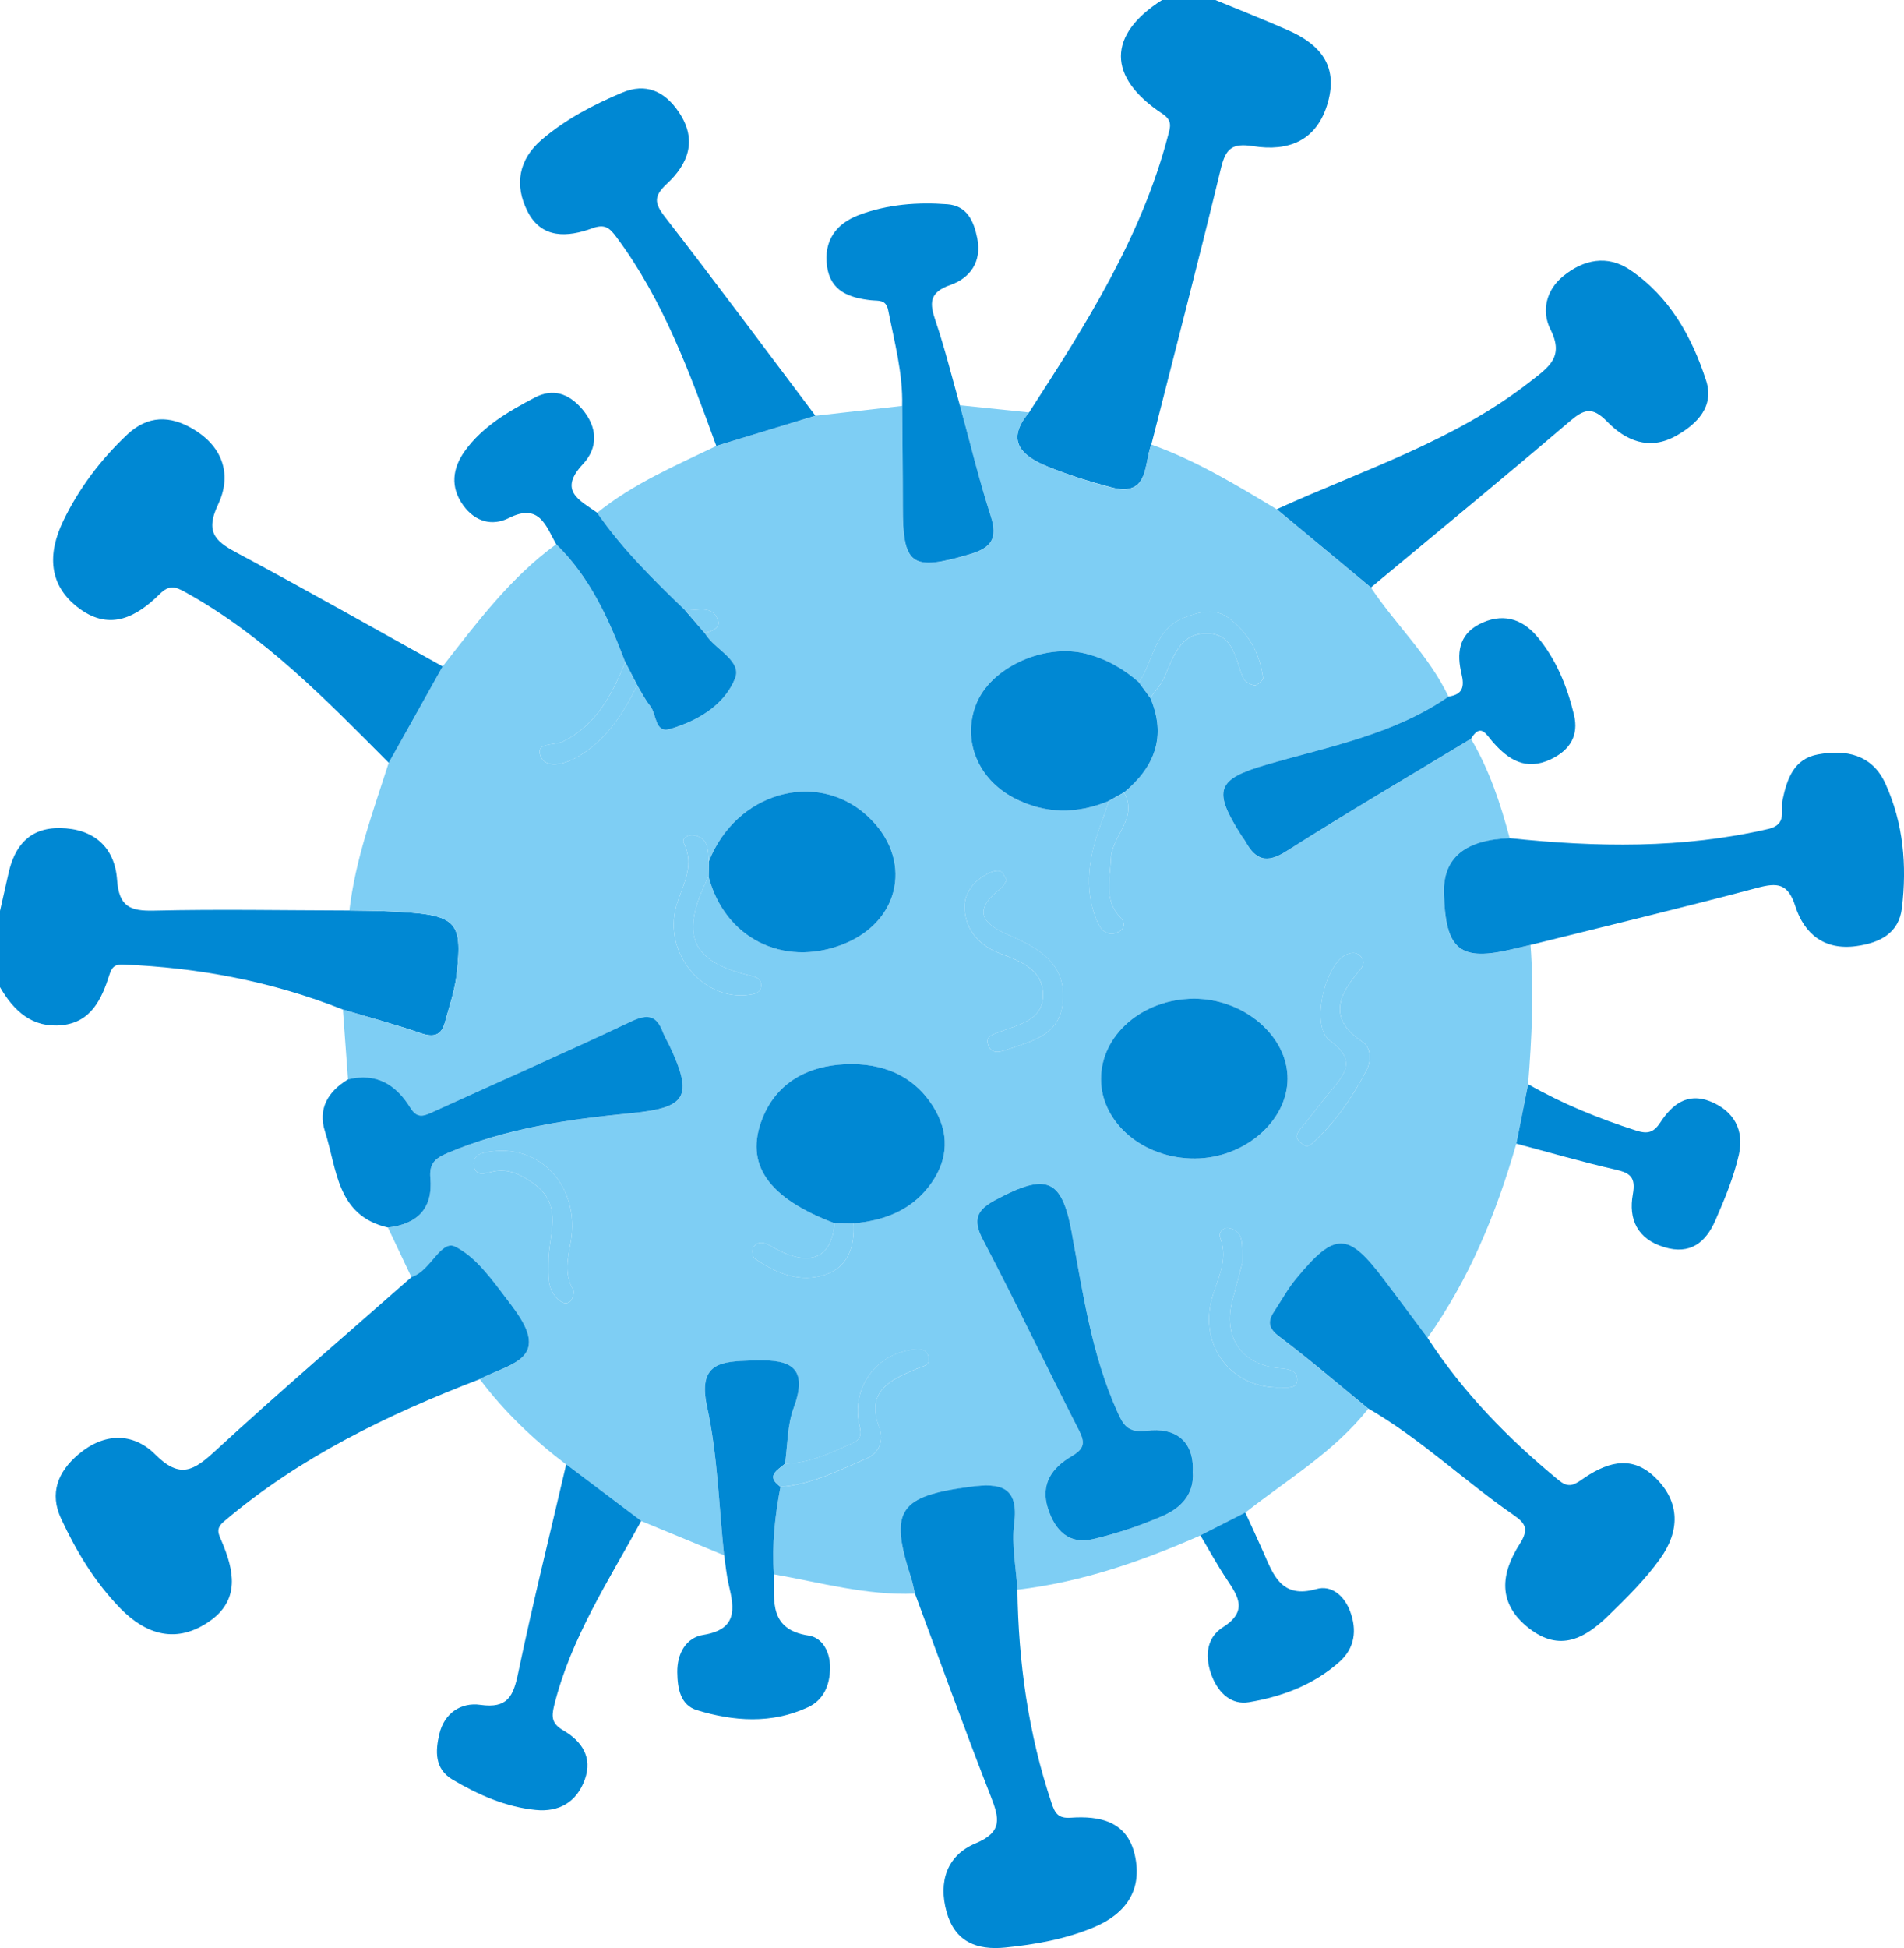
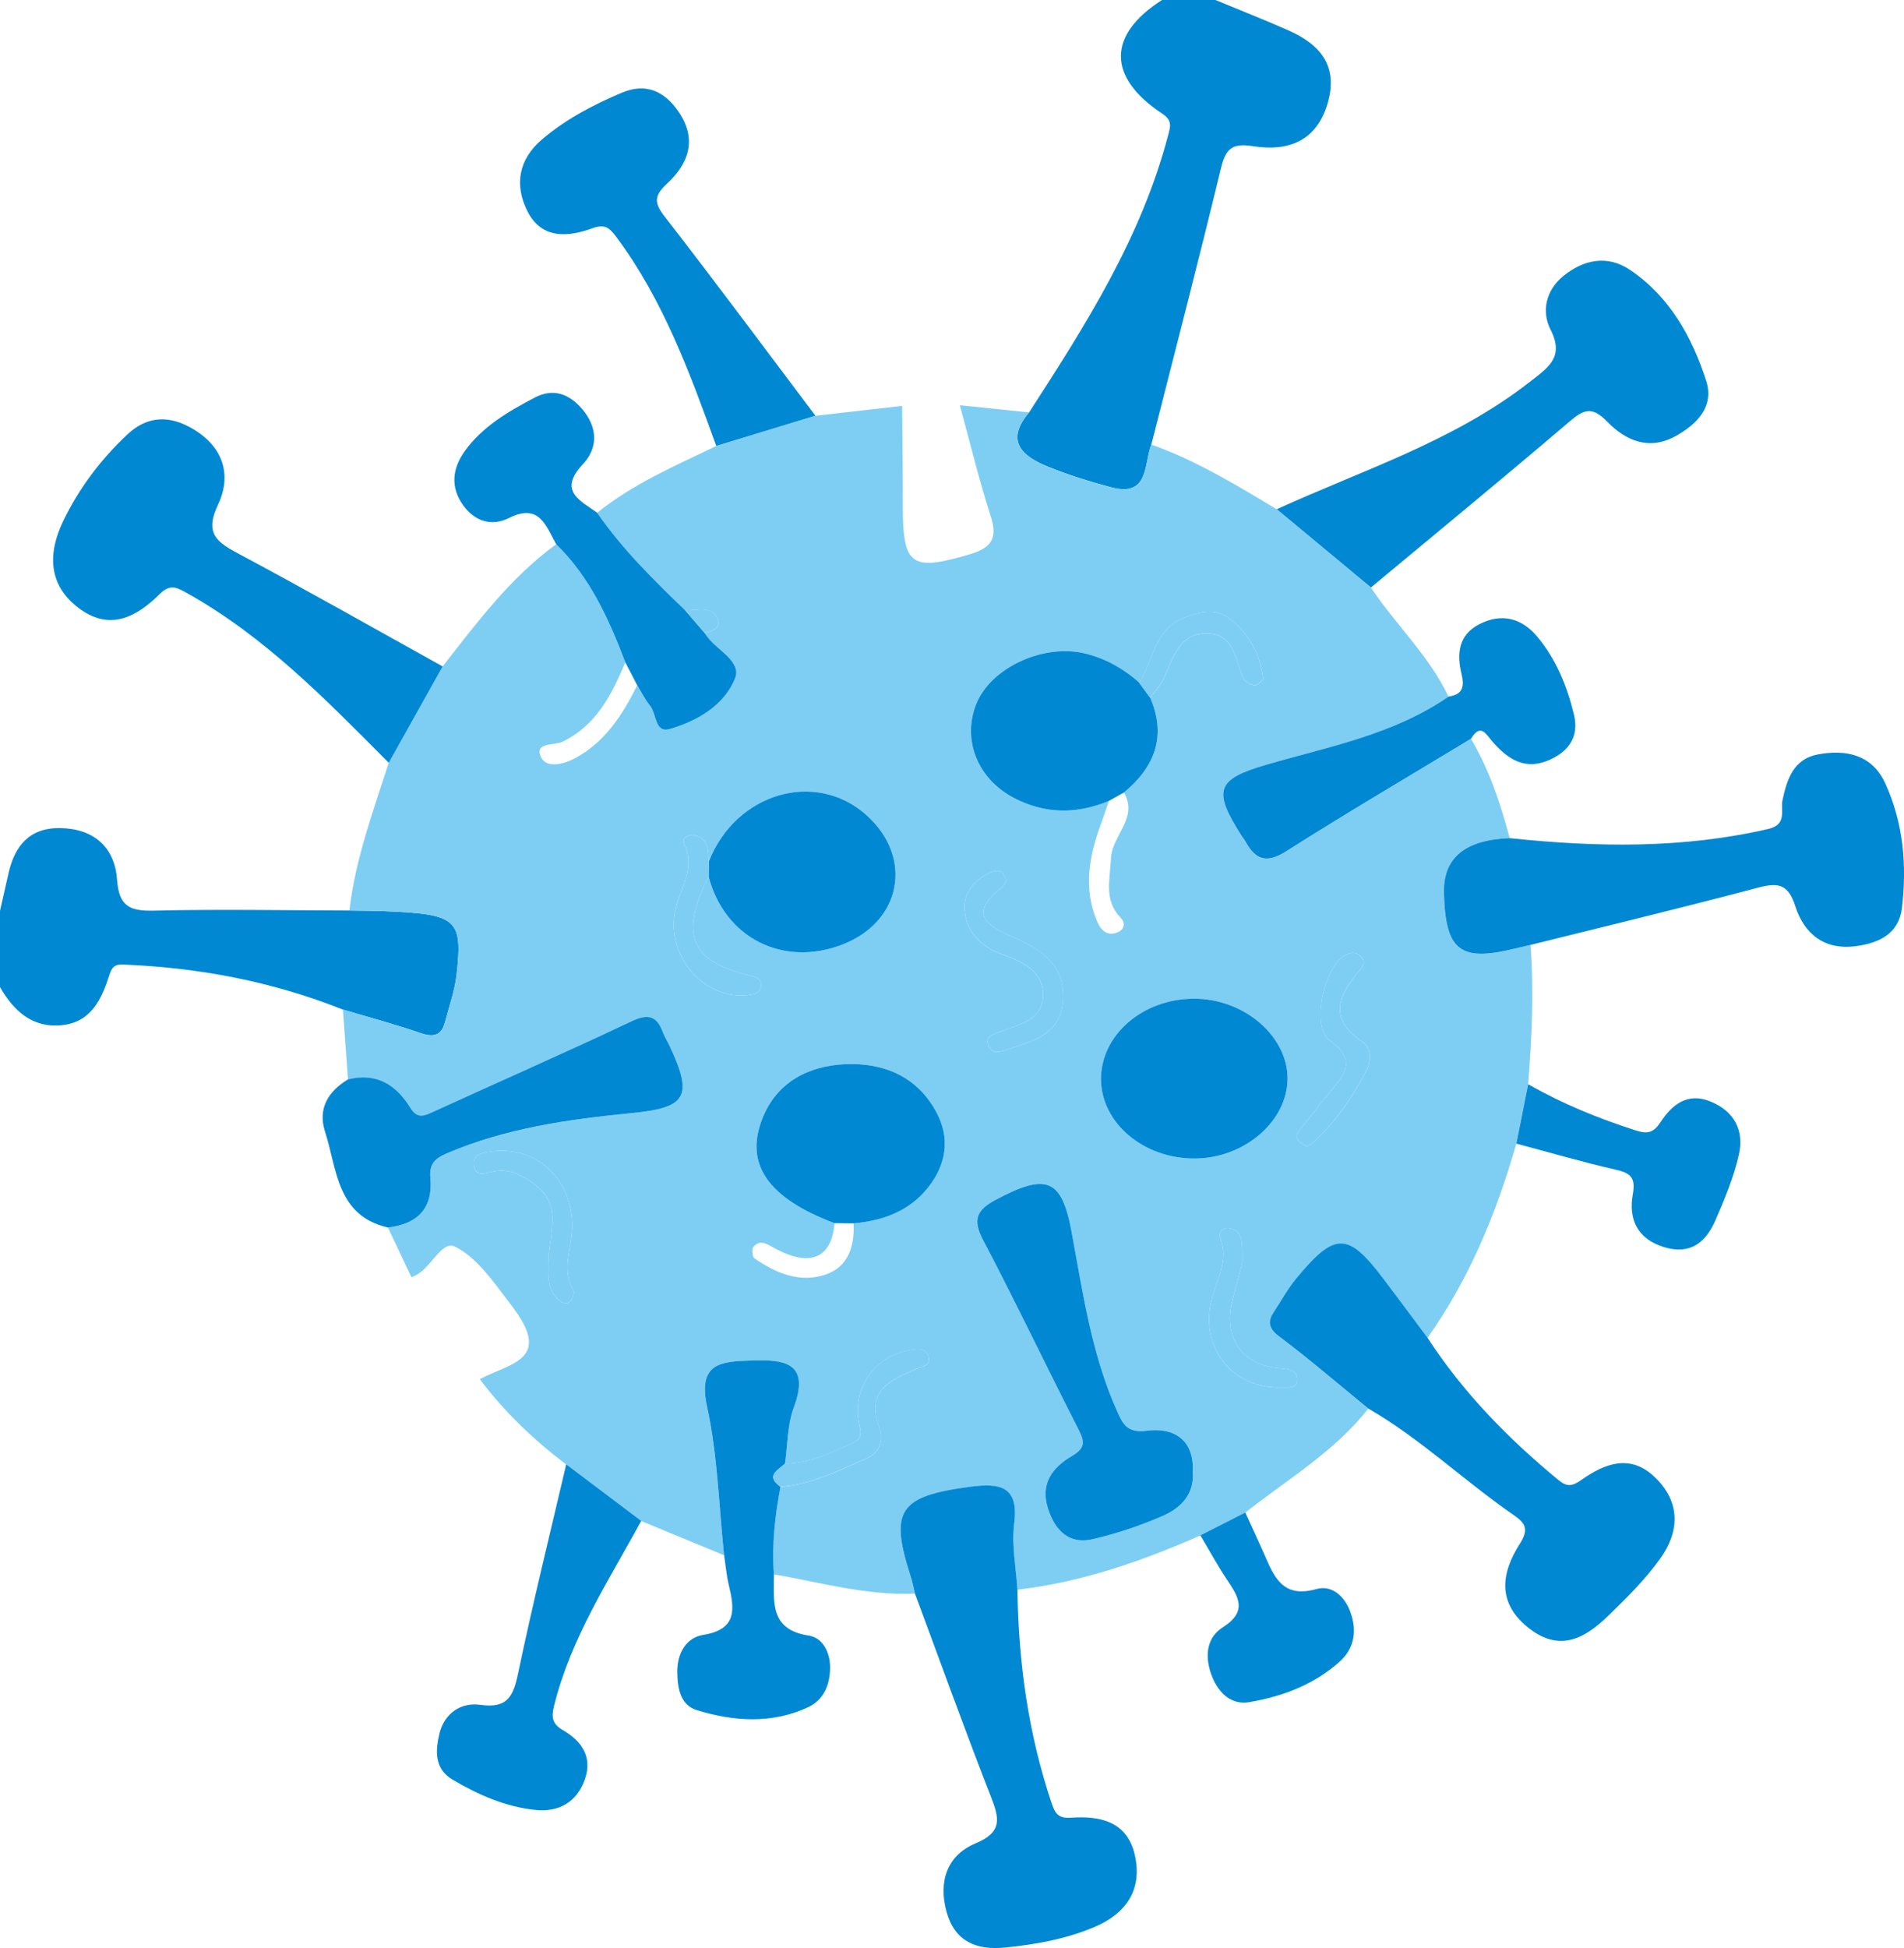
<svg xmlns="http://www.w3.org/2000/svg" viewBox="0 0 72.615 74.274" width="100%" style="vertical-align: middle; max-width: 100%; width: 100%;">
  <g>
    <g>
      <path d="M39.249,15.721c2.149-3.32,4.273-6.652,5.294-10.539,.087-.33,.19-.58-.215-.848-2.107-1.39-2.097-3.006-.009-4.334,.678,0,1.356,0,2.034,0,.931,.386,1.87,.753,2.791,1.161,1.18,.524,1.892,1.321,1.503,2.73-.411,1.489-1.516,1.895-2.853,1.683-.818-.13-1.05,.1-1.232,.851-.849,3.515-1.761,7.015-2.651,10.52-.296,.755-.071,2.025-1.547,1.631-.808-.216-1.613-.465-2.387-.778-.987-.399-1.663-.974-.729-2.078Z" fill="rgb(0,136,211)">
     </path>
      <path d="M0,34.73c.107-.474,.216-.948,.322-1.423,.235-1.057,.804-1.751,1.968-1.735,1.288,.018,2.086,.731,2.174,1.965,.073,1.029,.49,1.204,1.414,1.182,2.481-.059,4.965-.01,7.447-.005,.434,.008,.868,.007,1.302,.024,2.801,.11,3.025,.29,2.787,2.416-.069,.615-.283,1.214-.444,1.817-.135,.509-.429,.589-.926,.418-.975-.337-1.975-.602-2.965-.897-2.698-1.073-5.506-1.604-8.401-1.718-.299-.012-.413,.103-.502,.381-.294,.926-.691,1.814-1.811,1.931C1.24,39.204,.526,38.549,0,37.636,0,36.668,0,35.699,0,34.73Z" fill="rgb(0,136,211)">
     </path>
      <path d="M13.079,38.493c.99,.295,1.99,.56,2.965,.897,.497,.171,.791,.092,.926-.418,.16-.603,.375-1.203,.444-1.817,.238-2.126,.014-2.305-2.787-2.416-.433-.017-.868-.017-1.302-.024,.226-1.95,.906-3.779,1.5-5.632,.685-1.225,1.371-2.449,2.056-3.674,1.311-1.675,2.584-3.387,4.33-4.657,1.292,1.258,2.01,2.852,2.636,4.5-.512,1.233-1.108,2.402-2.388,3.025-.325,.158-1.069,.016-.839,.563,.205,.487,.908,.293,1.351,.048,1.12-.618,1.78-1.648,2.331-2.76,.163,.265,.3,.55,.494,.789,.249,.305,.175,1.049,.747,.881,1.058-.31,2.082-.906,2.493-1.937,.249-.626-.651-1.049-1.043-1.557-.044-.057-.083-.118-.124-.177,.283-.046,.614-.191,.514-.476-.219-.621-.809-.346-1.261-.388-1.203-1.159-2.395-2.327-3.346-3.712,1.37-1.107,2.976-1.793,4.543-2.547,1.26-.384,2.519-.768,3.779-1.152,1.103-.126,2.206-.251,3.309-.376,.009,1.278,.026,2.557,.025,3.835-.001,2.263,.329,2.48,2.552,1.823,.814-.241,1.079-.591,.803-1.444-.45-1.395-.793-2.824-1.181-4.239,.881,.091,1.762,.182,2.643,.274-.933,1.104-.257,1.679,.729,2.078,.774,.313,1.579,.562,2.387,.778,1.475,.394,1.251-.876,1.547-1.631,1.706,.606,3.242,1.543,4.782,2.469,1.197,.994,2.393,1.988,3.59,2.982,.946,1.417,2.219,2.6,2.961,4.161-2.096,1.452-4.568,1.906-6.947,2.598-1.9,.553-2.061,.965-.957,2.698,.052,.082,.115,.156,.162,.24,.385,.69,.803,.837,1.549,.363,2.321-1.475,4.695-2.867,7.048-4.291,.702,1.182,1.128,2.471,1.478,3.79q-2.559,.092-2.511,2.081c.053,2.2,.606,2.641,2.674,2.137,.21-.051,.421-.098,.631-.146,.132,1.773,.049,3.542-.092,5.31-.15,.755-.3,1.509-.45,2.263-.757,2.638-1.788,5.152-3.388,7.405-.561-.751-1.119-1.504-1.684-2.251-1.353-1.788-1.849-1.795-3.325-.008-.32,.388-.565,.838-.843,1.26-.252,.382-.222,.634,.195,.949,1.163,.877,2.27,1.828,3.399,2.75-1.294,1.641-3.083,2.694-4.692,3.962-.571,.291-1.141,.581-1.712,.871-2.239,.984-4.533,1.782-6.978,2.067-.05-.84-.229-1.698-.122-2.518,.187-1.434-.565-1.546-1.642-1.406-2.76,.357-3.127,.903-2.3,3.445,.067,.205,.104,.419,.156,.629-1.837,.077-3.596-.422-5.379-.737-.081-1.123,.04-2.231,.252-3.332,1.182-.091,2.222-.625,3.281-1.082,.485-.209,.673-.699,.494-1.161-.55-1.419,.428-1.839,1.41-2.257,.227-.097,.516-.104,.464-.428-.058-.358-.367-.335-.635-.3-1.44,.192-2.349,1.536-1.99,2.951,.071,.28,.019,.471-.247,.593-.834,.384-1.664,.779-2.608,.805,.103-.713,.086-1.47,.332-2.129,.643-1.724-.337-1.851-1.613-1.806-1.148,.04-2.057,.075-1.688,1.768,.402,1.843,.447,3.764,.647,5.651-1.053-.435-2.107-.87-3.16-1.304-.954-.719-1.908-1.439-2.862-2.158-1.24-.939-2.356-2.004-3.293-3.25,.624-.344,1.533-.544,1.796-1.069,.297-.593-.31-1.378-.738-1.941-.58-.762-1.191-1.637-1.999-2.041-.536-.268-.933,.892-1.599,1.133-.023,.008-.044,.02-.066,.031-.299-.63-.598-1.261-.897-1.891,1.121-.129,1.718-.726,1.616-1.886-.046-.522,.153-.739,.639-.947,2.255-.962,4.642-1.293,7.043-1.529,2.085-.205,2.351-.621,1.444-2.558-.082-.175-.189-.341-.256-.521-.238-.64-.567-.722-1.211-.416-2.533,1.201-5.101,2.326-7.651,3.491-.342,.156-.553,.156-.774-.203-.541-.877-1.298-1.346-2.374-1.08-.065-.887-.129-1.774-.194-2.661Zm13.954-5.64c-.035-.429,.005-.912-.579-1.012-.205-.035-.472,.114-.374,.311,.472,.944-.149,1.72-.329,2.562-.374,1.744,1.131,3.455,2.821,3.215,.235-.033,.447-.086,.458-.359,.009-.231-.163-.314-.374-.363-2.322-.544-2.752-1.548-1.631-3.792,.603,2.341,2.831,3.475,5.103,2.597,2.253-.871,2.715-3.304,.935-4.918-1.944-1.762-5.008-.869-6.03,1.758Zm4.794,13.784c-.107,1.355-.955,1.699-2.331,.927-.272-.153-.527-.31-.765-.021-.069,.083-.04,.378,.042,.434,.821,.566,1.737,.954,2.721,.615,.865-.298,1.102-1.082,1.06-1.949,1.12-.1,2.127-.465,2.844-1.371,.704-.89,.852-1.896,.294-2.905-.746-1.349-2.025-1.859-3.468-1.792-1.395,.065-2.595,.679-3.146,2.063-.698,1.754,.221,3.044,2.749,3.998Zm11.613-20.617c-.588-.521-1.248-.897-2.017-1.094-1.606-.411-3.653,.525-4.202,1.944-.522,1.35,.061,2.825,1.442,3.551,1.181,.621,2.401,.629,3.628,.116-.093,.271-.179,.545-.279,.813-.469,1.249-.718,2.51-.163,3.796,.143,.332,.405,.578,.806,.385,.244-.118,.264-.355,.081-.545-.649-.674-.398-1.458-.366-2.252,.035-.878,1.055-1.543,.496-2.517,1.174-.969,1.631-2.138,1.005-3.608,.177-.252,.398-.484,.522-.76,.347-.772,.592-1.709,1.636-1.7,1.033,.009,1.081,.992,1.383,1.702,.058,.136,.277,.26,.434,.278,.102,.011,.336-.194,.325-.28-.116-.927-.548-1.701-1.288-2.268-.539-.413-1.124-.259-1.71-.035-1.146,.438-1.179,1.635-1.732,2.475Zm2.052,30.094c.055-1.232-.733-1.696-1.749-1.564-.745,.097-.91-.234-1.136-.738-.979-2.181-1.308-4.524-1.738-6.843-.377-2.035-.956-2.258-2.895-1.223-.714,.381-.896,.743-.486,1.522,1.259,2.396,2.421,4.842,3.654,7.252,.25,.489,.223,.712-.282,1.008-.721,.422-1.195,1.049-.892,1.988,.273,.843,.798,1.381,1.714,1.167,.91-.212,1.811-.514,2.667-.888,.68-.297,1.206-.817,1.144-1.681Zm-3.502-14.964c.006,1.668,1.624,3.033,3.583,3.022,1.883-.01,3.521-1.418,3.532-3.036,.011-1.634-1.669-3.068-3.582-3.058-1.954,.01-3.539,1.389-3.533,3.072Zm-3.595-7.591c-.088-.132-.144-.315-.244-.342-.136-.037-.32,.012-.456,.08-.561,.282-.945,.762-.907,1.373,.053,.845,.609,1.414,1.386,1.697,.809,.294,1.635,.642,1.605,1.615-.03,.943-.961,1.088-1.667,1.363-.259,.101-.562,.174-.414,.528,.132,.315,.424,.245,.691,.152,.932-.325,1.998-.532,2.139-1.76,.157-1.369-.718-2.026-1.846-2.518-.895-.39-1.854-.853-.501-1.885,.086-.066,.132-.185,.213-.303Zm11.438,10.156c.076-.044,.169-.077,.235-.138,.864-.794,1.521-1.753,2.054-2.782,.155-.299,.205-.835-.165-1.079-1.32-.874-.911-1.776-.111-2.711,.139-.162,.224-.335,.073-.518-.162-.197-.378-.188-.593-.082-.812,.402-1.347,2.729-.615,3.259,1.109,.804,.512,1.357-.032,2.02-.367,.447-.712,.912-1.083,1.354-.299,.356-.057,.503,.238,.676Zm-2.453,4.425c-.017-.702,.083-1.2-.515-1.315-.215-.042-.408,.171-.33,.369,.353,.894-.169,1.651-.35,2.454-.397,1.766,.847,3.309,2.663,3.249,.25-.008,.623,.076,.622-.3,0-.347-.334-.404-.645-.428-1.467-.111-2.205-1.183-1.816-2.616,.151-.555,.292-1.112,.371-1.412Zm-26.463,.008c.002,.481-.056,.976,.335,1.362,.149,.147,.336,.259,.505,.095,.093-.09,.162-.336,.106-.43-.357-.6-.206-1.203-.096-1.823,.36-2.035-1.074-3.691-2.99-3.456-.33,.04-.769,.101-.706,.544,.064,.449,.446,.285,.759,.222,.588-.118,1.069,.137,1.535,.474,1.152,.833,.54,1.976,.552,3.011Z" fill="rgb(126,206,244)">
-      </path>
-       <path d="M15.693,48.693c.022-.01,.043-.022,.066-.031,.666-.241,1.063-1.401,1.599-1.133,.809,.404,1.419,1.279,1.999,2.041,.428,.563,1.035,1.348,.738,1.941-.262,.524-1.172,.725-1.796,1.069-3.51,1.352-6.869,2.971-9.765,5.434-.316,.269-.203,.463-.084,.74,.476,1.112,.719,2.24-.461,3.06-1.236,.859-2.396,.531-3.39-.483-.973-.994-1.686-2.178-2.269-3.431-.449-.965-.127-1.778,.651-2.443,.986-.842,2.094-.854,2.949,.004,.947,.949,1.477,.595,2.284-.148,2.45-2.253,4.979-4.42,7.478-6.62Z" fill="rgb(0,136,211)">
     </path>
      <path d="M52.185,53.705c-1.129-.922-2.236-1.873-3.399-2.75-.418-.315-.447-.568-.195-.949,.278-.422,.523-.872,.843-1.26,1.476-1.787,1.972-1.78,3.325,.008,.566,.747,1.123,1.501,1.684,2.251,1.359,2.09,3.077,3.846,4.994,5.424,.331,.272,.53,.235,.861,.003,.903-.635,1.876-1.02,2.823-.104,.979,.946,.936,2.062,.2,3.092-.571,.799-1.286,1.506-1.996,2.193-.871,.842-1.828,1.391-3.009,.47-1.227-.957-1.071-2.097-.358-3.214,.358-.561,.235-.786-.239-1.112-1.882-1.299-3.541-2.903-5.534-4.053Z" fill="rgb(0,136,211)">
     </path>
      <path d="M34.894,60.755c-.051-.21-.089-.424-.156-.629-.827-2.542-.46-3.088,2.3-3.445,1.077-.139,1.83-.027,1.642,1.406-.107,.82,.072,1.677,.122,2.518,.039,2.775,.415,5.495,1.302,8.136,.129,.385,.244,.595,.733,.561,1.105-.077,2.146,.133,2.441,1.416,.309,1.346-.348,2.254-1.557,2.761-1.076,.452-2.221,.657-3.381,.774-1.092,.11-1.924-.223-2.239-1.36-.319-1.149,.011-2.154,1.104-2.61,1.046-.436,.906-.965,.582-1.793-1.002-2.564-1.934-5.155-2.893-7.736Z" fill="rgb(0,136,211)">
     </path>
      <path d="M58.374,36.028c-.21,.049-.422,.095-.631,.146-2.068,.505-2.621,.063-2.674-2.137q-.048-1.989,2.511-2.081c3.304,.348,6.593,.406,9.863-.352,.727-.169,.46-.72,.535-1.079,.173-.839,.44-1.592,1.352-1.761,1.061-.196,2.065-.006,2.574,1.111,.689,1.511,.826,3.123,.631,4.747-.115,.962-.843,1.328-1.742,1.45-1.228,.167-1.987-.476-2.322-1.52-.282-.881-.686-.905-1.458-.7-2.87,.762-5.758,1.455-8.639,2.174Z" fill="rgb(0,136,211)">
     </path>
      <path d="M52.284,22.397c-1.197-.994-2.393-1.988-3.59-2.982,3.282-1.499,6.763-2.594,9.664-4.866,.696-.545,1.31-.928,.776-1.984-.352-.696-.176-1.495,.479-2.033,.78-.64,1.69-.824,2.553-.242,1.506,1.015,2.36,2.548,2.902,4.221,.317,.978-.327,1.646-1.15,2.108-1.028,.577-1.927,.174-2.625-.545-.57-.587-.882-.475-1.432-.005-2.503,2.136-5.047,4.224-7.576,6.329Z" fill="rgb(0,136,211)">
     </path>
      <path d="M13.273,41.153c1.076-.267,1.833,.202,2.374,1.08,.221,.359,.433,.36,.774,.203,2.549-1.166,5.118-2.291,7.651-3.491,.644-.305,.973-.223,1.211,.416,.067,.18,.174,.346,.256,.521,.907,1.937,.641,2.353-1.444,2.558-2.401,.236-4.788,.567-7.043,1.529-.486,.207-.685,.424-.639,.947,.103,1.16-.494,1.756-1.616,1.886-1.964-.451-1.939-2.227-2.401-3.656-.283-.873,.115-1.535,.878-1.993Z" fill="rgb(0,136,211)">
     </path>
      <path d="M56.101,28.166c-2.353,1.424-4.727,2.816-7.048,4.291-.746,.474-1.164,.327-1.549-.363-.047-.084-.11-.159-.162-.24-1.104-1.733-.943-2.146,.957-2.698,2.379-.692,4.851-1.147,6.947-2.598,.541-.082,.614-.369,.492-.876-.177-.739-.125-1.465,.67-1.878,.853-.443,1.617-.243,2.21,.459,.728,.862,1.148,1.899,1.41,2.985,.189,.783-.14,1.347-.879,1.699-.954,.454-1.621,.022-2.219-.66-.25-.285-.456-.738-.829-.121Z" fill="rgb(0,136,211)">
     </path>
      <path d="M27.615,59.292c-.2-1.887-.245-3.808-.647-5.651-.369-1.692,.54-1.727,1.688-1.768,1.275-.045,2.256,.082,1.613,1.806-.246,.659-.229,1.416-.332,2.129-.282,.249-.747,.463-.17,.878-.212,1.101-.333,2.209-.252,3.332,.009,1.022-.189,2.112,1.33,2.342,.539,.082,.821,.65,.813,1.24-.009,.645-.244,1.215-.847,1.494-1.384,.641-2.826,.539-4.232,.109-.632-.193-.74-.832-.748-1.443-.009-.716,.328-1.32,.99-1.427,1.298-.21,1.195-.982,.974-1.902-.089-.373-.121-.759-.179-1.139Z" fill="rgb(0,136,211)">
     </path>
      <path d="M21.593,55.83c.954,.719,1.908,1.439,2.862,2.158-1.245,2.284-2.689,4.473-3.324,7.05-.11,.447-.07,.691,.35,.935,.705,.409,1.128,1.022,.822,1.876-.309,.86-.984,1.249-1.877,1.158-1.147-.116-2.189-.578-3.17-1.158-.688-.407-.654-1.092-.499-1.742,.189-.795,.829-1.211,1.562-1.107,1.046,.149,1.258-.335,1.442-1.21,.558-2.664,1.214-5.308,1.833-7.959Z" fill="rgb(0,136,211)">
     </path>
      <path d="M57.831,43.601c.15-.754,.3-1.509,.45-2.263,1.304,.744,2.683,1.307,4.112,1.764,.441,.141,.672,.087,.937-.318,.43-.658,1.015-1.142,1.885-.796,.919,.365,1.313,1.108,1.103,2.032-.196,.861-.541,1.696-.897,2.51-.361,.826-.946,1.326-1.951,1.021-1.03-.313-1.367-1.069-1.197-2.015,.117-.652-.096-.814-.666-.944-1.268-.29-2.519-.655-3.777-.989Z" fill="rgb(0,136,211)">
     </path>
      <path d="M45.781,58.538c.571-.29,1.141-.581,1.712-.871,.23,.505,.467,1.007,.69,1.515,.386,.879,.694,1.78,2.022,1.403,.573-.163,1.058,.252,1.282,.84,.276,.725,.18,1.414-.398,1.931-.979,.876-2.187,1.33-3.458,1.543-.664,.111-1.143-.343-1.393-.949-.292-.71-.266-1.485,.391-1.902,.966-.612,.605-1.166,.159-1.832-.362-.541-.673-1.116-1.006-1.676Z" fill="rgb(0,136,211)">
     </path>
      <path d="M16.882,25.409c-.685,1.225-1.371,2.449-2.056,3.674-2.39-2.4-4.746-4.841-7.757-6.505-.376-.208-.606-.296-.978,.072-.857,.847-1.862,1.417-3.032,.575-1.241-.892-1.241-2.129-.647-3.362,.6-1.245,1.437-2.354,2.449-3.302,.765-.716,1.617-.74,2.523-.192,1.159,.701,1.452,1.776,.93,2.875-.535,1.125-.014,1.442,.827,1.891,2.6,1.387,5.163,2.844,7.741,4.274Z" fill="rgb(0,136,211)">
     </path>
      <path d="M31.097,15.849c-1.26,.384-2.519,.768-3.779,1.152-1.009-2.776-2.015-5.551-3.805-7.957-.26-.349-.436-.518-.921-.341-.938,.343-1.935,.416-2.473-.643-.506-.996-.351-1.975,.551-2.743,.911-.775,1.961-1.325,3.051-1.784,.913-.385,1.635-.06,2.179,.758,.708,1.065,.336,1.968-.467,2.717-.501,.467-.485,.731-.076,1.258,1.943,2.504,3.832,5.05,5.74,7.582Z" fill="rgb(0,136,211)">
     </path>
      <path d="M22.775,19.549c.952,1.385,2.144,2.553,3.347,3.712,.249,.288,.498,.576,.747,.864,.041,.059,.08,.12,.124,.177,.392,.508,1.293,.931,1.043,1.557-.411,1.032-1.435,1.628-2.493,1.937-.572,.168-.499-.576-.747-.881-.194-.239-.331-.524-.494-.789-.152-.292-.303-.584-.455-.876-.627-1.648-1.344-3.242-2.636-4.5-.393-.702-.64-1.584-1.803-1-.639,.321-1.284,.142-1.734-.472-.515-.703-.418-1.426,.052-2.079,.676-.941,1.667-1.514,2.667-2.04,.689-.362,1.296-.161,1.804,.431,.603,.704,.618,1.482,.035,2.105-.956,1.021-.12,1.381,.543,1.853Z" fill="rgb(0,136,211)">
     </path>
-       <path d="M36.606,15.447c.388,1.415,.731,2.844,1.181,4.239,.275,.853,.011,1.203-.803,1.444-2.222,.657-2.553,.44-2.552-1.823,0-1.278-.016-2.557-.025-3.835,.03-1.245-.295-2.436-.533-3.641-.083-.423-.365-.352-.649-.383-.816-.089-1.549-.335-1.682-1.288-.137-.978,.34-1.64,1.233-1.97,1.078-.399,2.215-.488,3.352-.402,.754,.056,1.013,.638,1.144,1.302,.177,.899-.278,1.512-1.025,1.774-.831,.291-.794,.705-.563,1.385,.357,1.049,.62,2.13,.922,3.197Z" fill="rgb(0,136,211)">
-      </path>
      <path d="M45.491,56.114c.064,.863-.462,1.382-1.142,1.68-.856,.374-1.757,.676-2.667,.888-.916,.214-1.441-.324-1.714-1.167-.303-.939,.17-1.565,.892-1.988,.505-.296,.532-.519,.282-1.008-1.233-2.41-2.395-4.856-3.654-7.252-.41-.779-.227-1.142,.486-1.522,1.938-1.035,2.517-.812,2.895,1.223,.43,2.319,.759,4.663,1.738,6.843,.226,.504,.391,.835,1.136,.738,1.016-.132,1.804,.332,1.748,1.565Z" fill="rgb(0,136,211)">
     </path>
      <path d="M41.99,41.149c-.007-1.683,1.579-3.062,3.533-3.072,1.913-.01,3.593,1.424,3.582,3.058-.011,1.617-1.649,3.026-3.532,3.036-1.959,.011-3.576-1.354-3.583-3.022Z" fill="rgb(0,136,211)">
     </path>
      <path d="M42.291,30.536c-1.227,.513-2.447,.505-3.628-.116-1.381-.726-1.964-2.201-1.442-3.551,.549-1.419,2.596-2.355,4.202-1.944,.77,.197,1.429,.573,2.017,1.094,.143,.196,.287,.392,.43,.588,.626,1.471,.169,2.639-1.005,3.608-.191,.107-.383,.213-.574,.32Z" fill="rgb(0,136,211)">
     </path>
      <path d="M31.827,46.636c-2.528-.954-3.447-2.244-2.749-3.998,.551-1.383,1.751-1.998,3.146-2.063,1.444-.067,2.722,.444,3.468,1.792,.558,1.009,.411,2.014-.294,2.905-.717,.906-1.724,1.271-2.844,1.371-.243-.002-.485-.005-.727-.007Z" fill="rgb(0,136,211)">
     </path>
      <path d="M27.033,32.852c1.022-2.627,4.086-3.521,6.03-1.758,1.78,1.614,1.318,4.047-.935,4.918-2.271,.878-4.499-.256-5.103-2.597,.002-.187,.005-.375,.007-.563Z" fill="rgb(0,136,211)">
     </path>
      <path d="M38.395,33.558c-.081,.119-.127,.238-.213,.303-1.353,1.032-.394,1.496,.501,1.885,1.128,.491,2.004,1.148,1.846,2.518-.141,1.227-1.208,1.435-2.139,1.76-.267,.093-.558,.163-.691-.152-.149-.355,.154-.427,.414-.528,.706-.275,1.637-.42,1.667-1.363,.031-.973-.795-1.321-1.605-1.615-.777-.283-1.333-.852-1.386-1.697-.038-.611,.345-1.091,.907-1.373,.136-.068,.32-.117,.456-.08,.099,.027,.156,.21,.244,.342Z" fill="rgb(126,206,244)">
     </path>
      <path d="M49.833,43.714c-.294-.174-.536-.321-.238-.676,.372-.443,.717-.908,1.083-1.354,.544-.663,1.141-1.215,.032-2.02-.732-.531-.197-2.857,.615-3.259,.215-.107,.431-.115,.593,.082,.151,.184,.066,.356-.073,.518-.8,.935-1.21,1.837,.111,2.711,.37,.245,.32,.78,.165,1.079-.533,1.029-1.19,1.988-2.054,2.782-.067,.061-.159,.094-.235,.138Z" fill="rgb(126,206,244)">
     </path>
      <path d="M29.767,56.686c-.577-.416-.112-.629,.17-.878,.944-.026,1.774-.421,2.608-.805,.266-.123,.318-.313,.247-.593-.359-1.415,.55-2.759,1.99-2.951,.268-.036,.577-.058,.635,.3,.052,.324-.236,.332-.464,.428-.982,.418-1.96,.838-1.41,2.257,.179,.462-.009,.951-.494,1.161-1.059,.457-2.099,.991-3.281,1.082Z" fill="rgb(126,206,244)">
     </path>
      <path d="M47.38,48.139c-.079,.301-.22,.858-.371,1.412-.389,1.433,.349,2.505,1.816,2.616,.311,.023,.645,.08,.645,.428,0,.377-.372,.292-.622,.3-1.817,.061-3.061-1.482-2.663-3.249,.181-.803,.703-1.56,.35-2.454-.078-.197,.115-.41,.33-.369,.598,.116,.498,.614,.515,1.315Z" fill="rgb(126,206,244)">
     </path>
      <path d="M27.033,32.852c-.002,.188-.005,.375-.007,.563-1.122,2.244-.691,3.248,1.631,3.792,.21,.049,.383,.133,.374,.363-.011,.273-.223,.325-.458,.359-1.69,.24-3.195-1.471-2.821-3.215,.18-.842,.801-1.618,.329-2.562-.098-.197,.168-.346,.374-.311,.584,.099,.544,.583,.579,1.012Z" fill="rgb(126,206,244)">
     </path>
      <path d="M20.917,48.146c-.011-1.035,.6-2.178-.552-3.011-.466-.337-.947-.592-1.535-.474-.313,.063-.695,.227-.759-.222-.063-.444,.376-.504,.706-.544,1.916-.235,3.35,1.421,2.99,3.456-.11,.62-.261,1.223,.096,1.823,.056,.094-.012,.34-.106,.43-.169,.163-.356,.052-.505-.095-.392-.387-.333-.882-.335-1.362Z" fill="rgb(126,206,244)">
     </path>
      <path d="M43.87,26.607c-.143-.196-.287-.392-.43-.588,.553-.841,.586-2.037,1.732-2.475,.586-.224,1.171-.378,1.71,.035,.74,.567,1.172,1.341,1.288,2.268,.011,.085-.223,.291-.325,.28-.157-.017-.376-.142-.434-.278-.302-.71-.351-1.693-1.383-1.702-1.044-.009-1.289,.928-1.636,1.7-.124,.276-.345,.508-.522,.76Z" fill="rgb(126,206,244)">
     </path>
-       <path d="M42.291,30.536c.191-.107,.383-.213,.574-.32,.56,.973-.46,1.639-.496,2.517-.032,.794-.283,1.577,.366,2.252,.183,.19,.163,.428-.081,.545-.401,.193-.663-.053-.806-.385-.555-1.287-.306-2.548,.163-3.796,.101-.268,.187-.542,.279-.813Z" fill="rgb(126,206,244)">
-      </path>
-       <path d="M23.848,25.251c.151,.292,.303,.584,.455,.876-.55,1.112-1.211,2.142-2.331,2.76-.443,.245-1.147,.438-1.351-.048-.23-.546,.514-.405,.839-.563,1.28-.623,1.877-1.791,2.388-3.025Z" fill="rgb(126,206,244)">
-      </path>
-       <path d="M31.827,46.636c.242,.002,.485,.005,.727,.007,.042,.866-.195,1.65-1.06,1.949-.984,.339-1.9-.049-2.721-.615-.082-.056-.111-.351-.042-.434,.238-.289,.493-.132,.765,.021,1.376,.772,2.224,.428,2.331-.927Z" fill="rgb(126,206,244)">
-      </path>
      <path d="M26.869,24.125c-.249-.288-.498-.576-.747-.864,.452,.042,1.042-.234,1.261,.388,.1,.286-.231,.43-.514,.476Z" fill="rgb(126,206,244)">
     </path>
    </g>
  </g>
</svg>